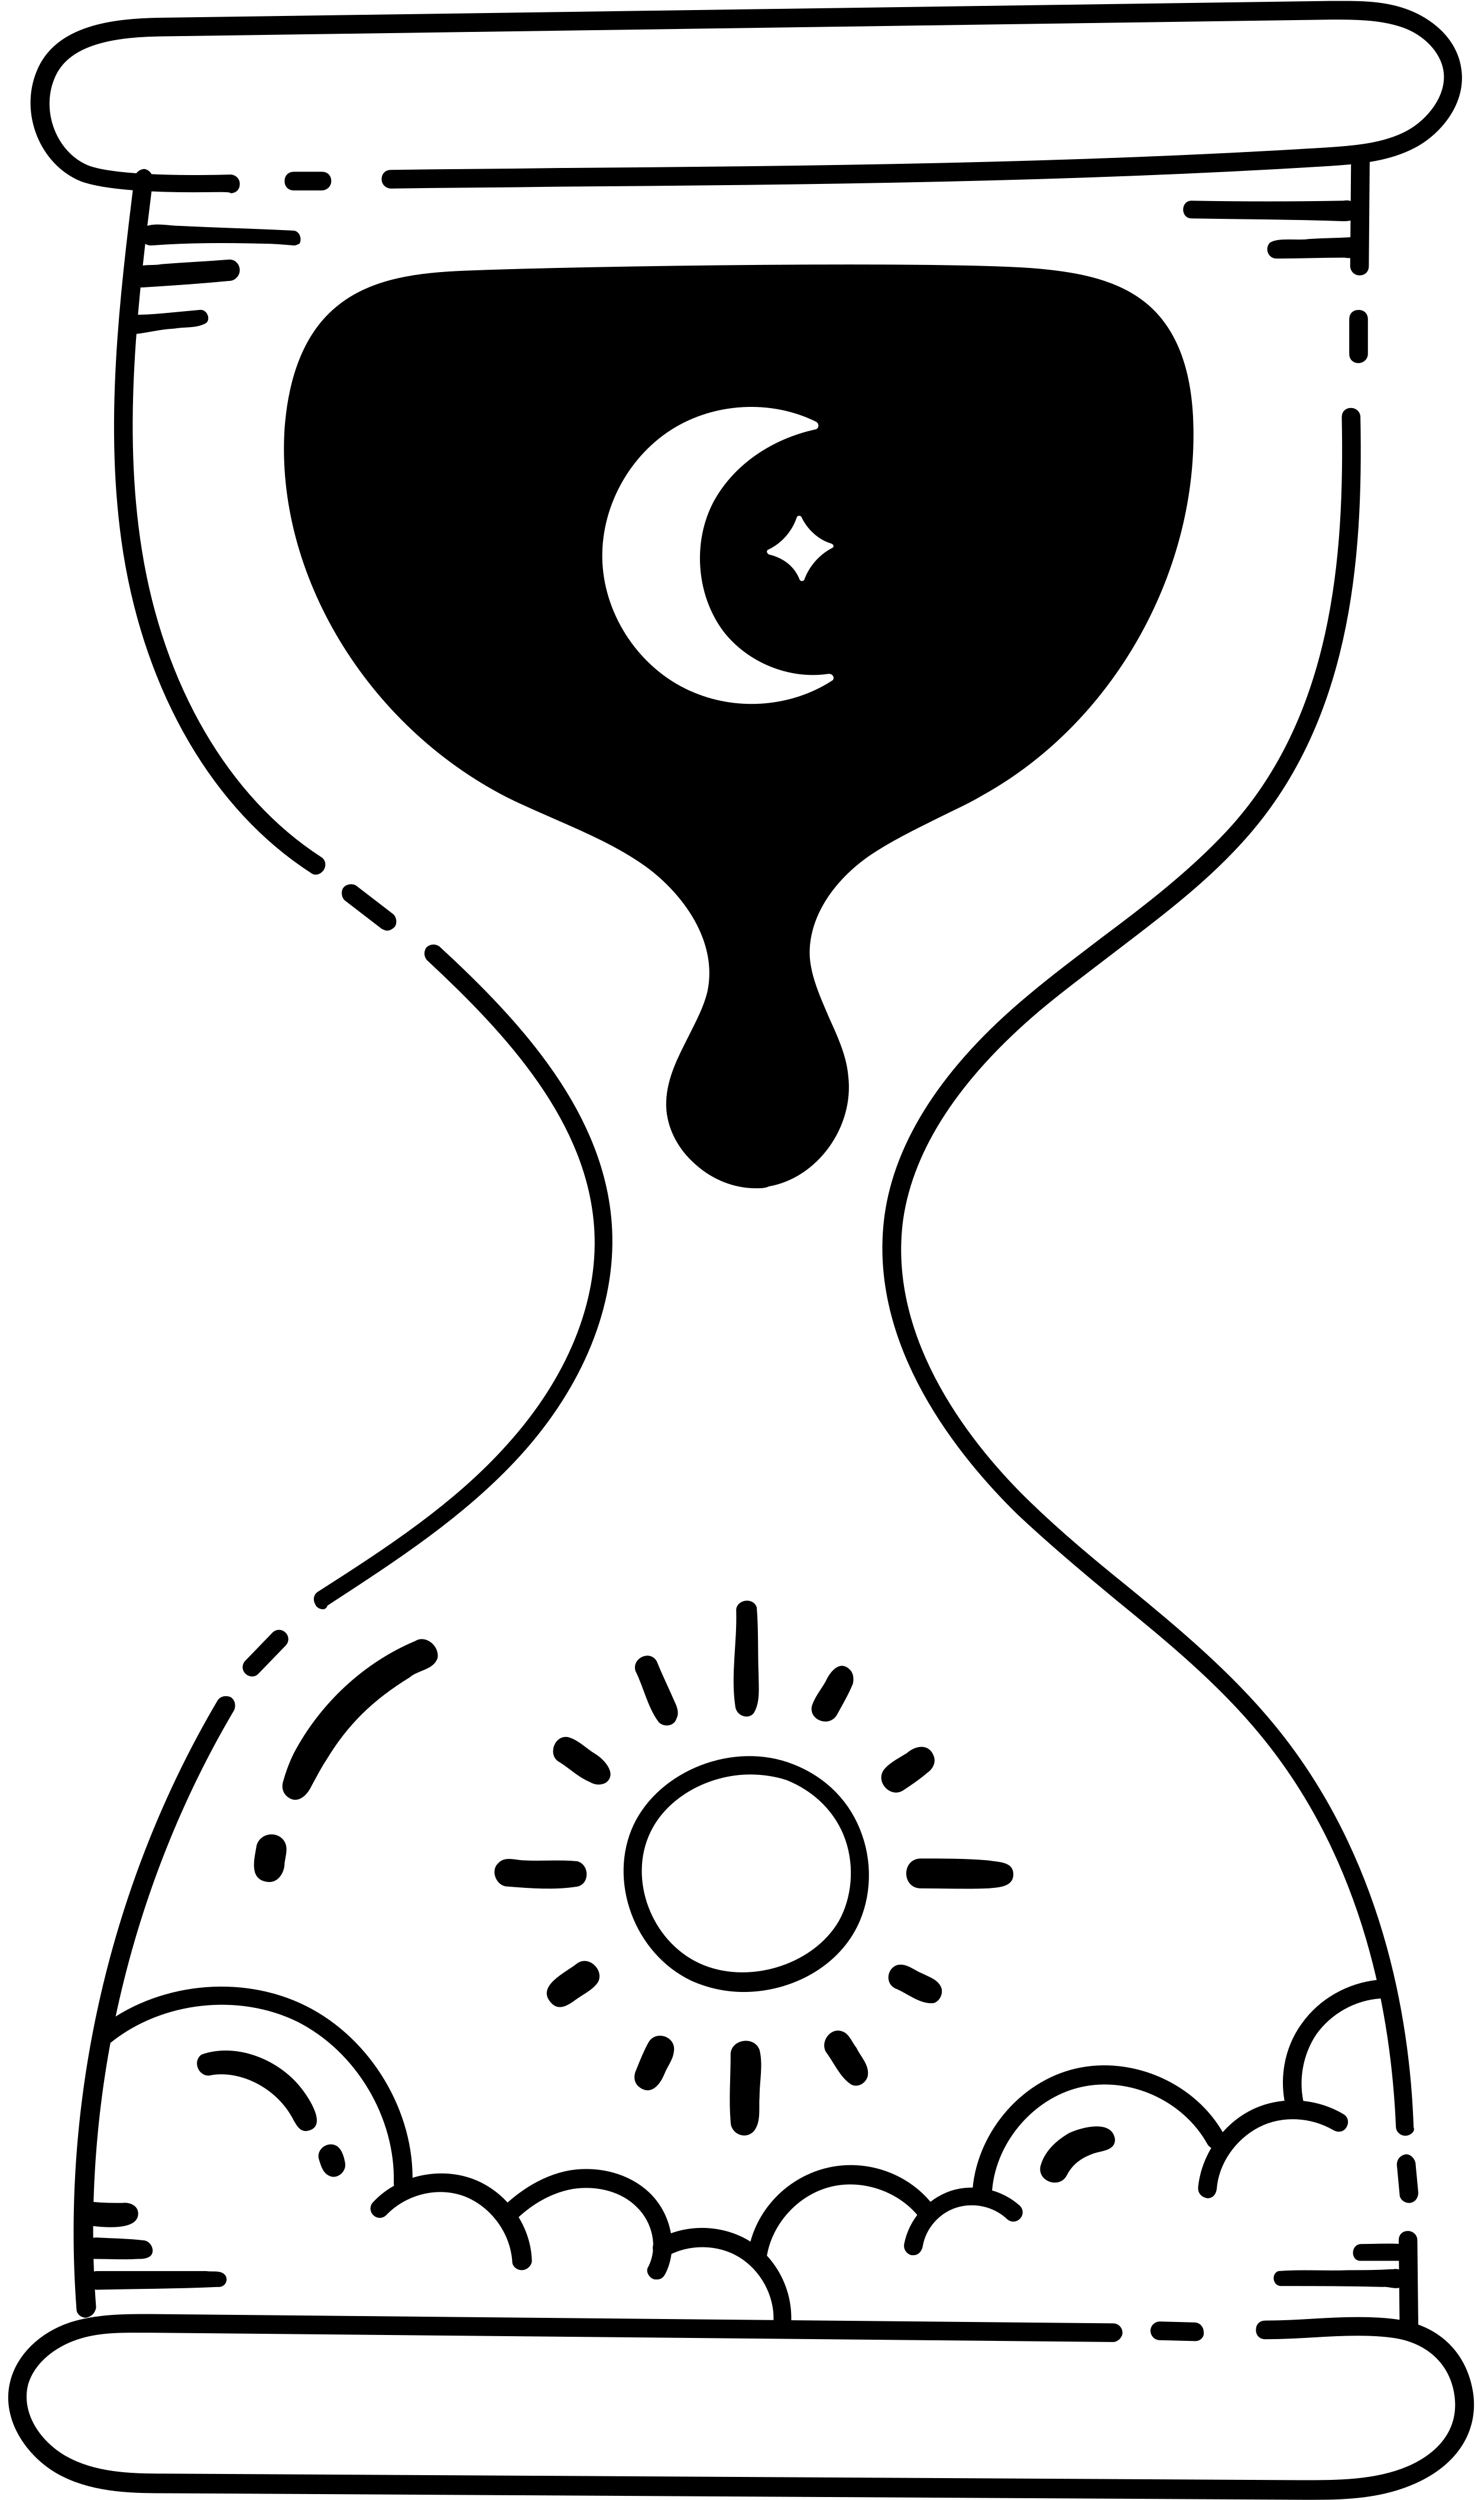
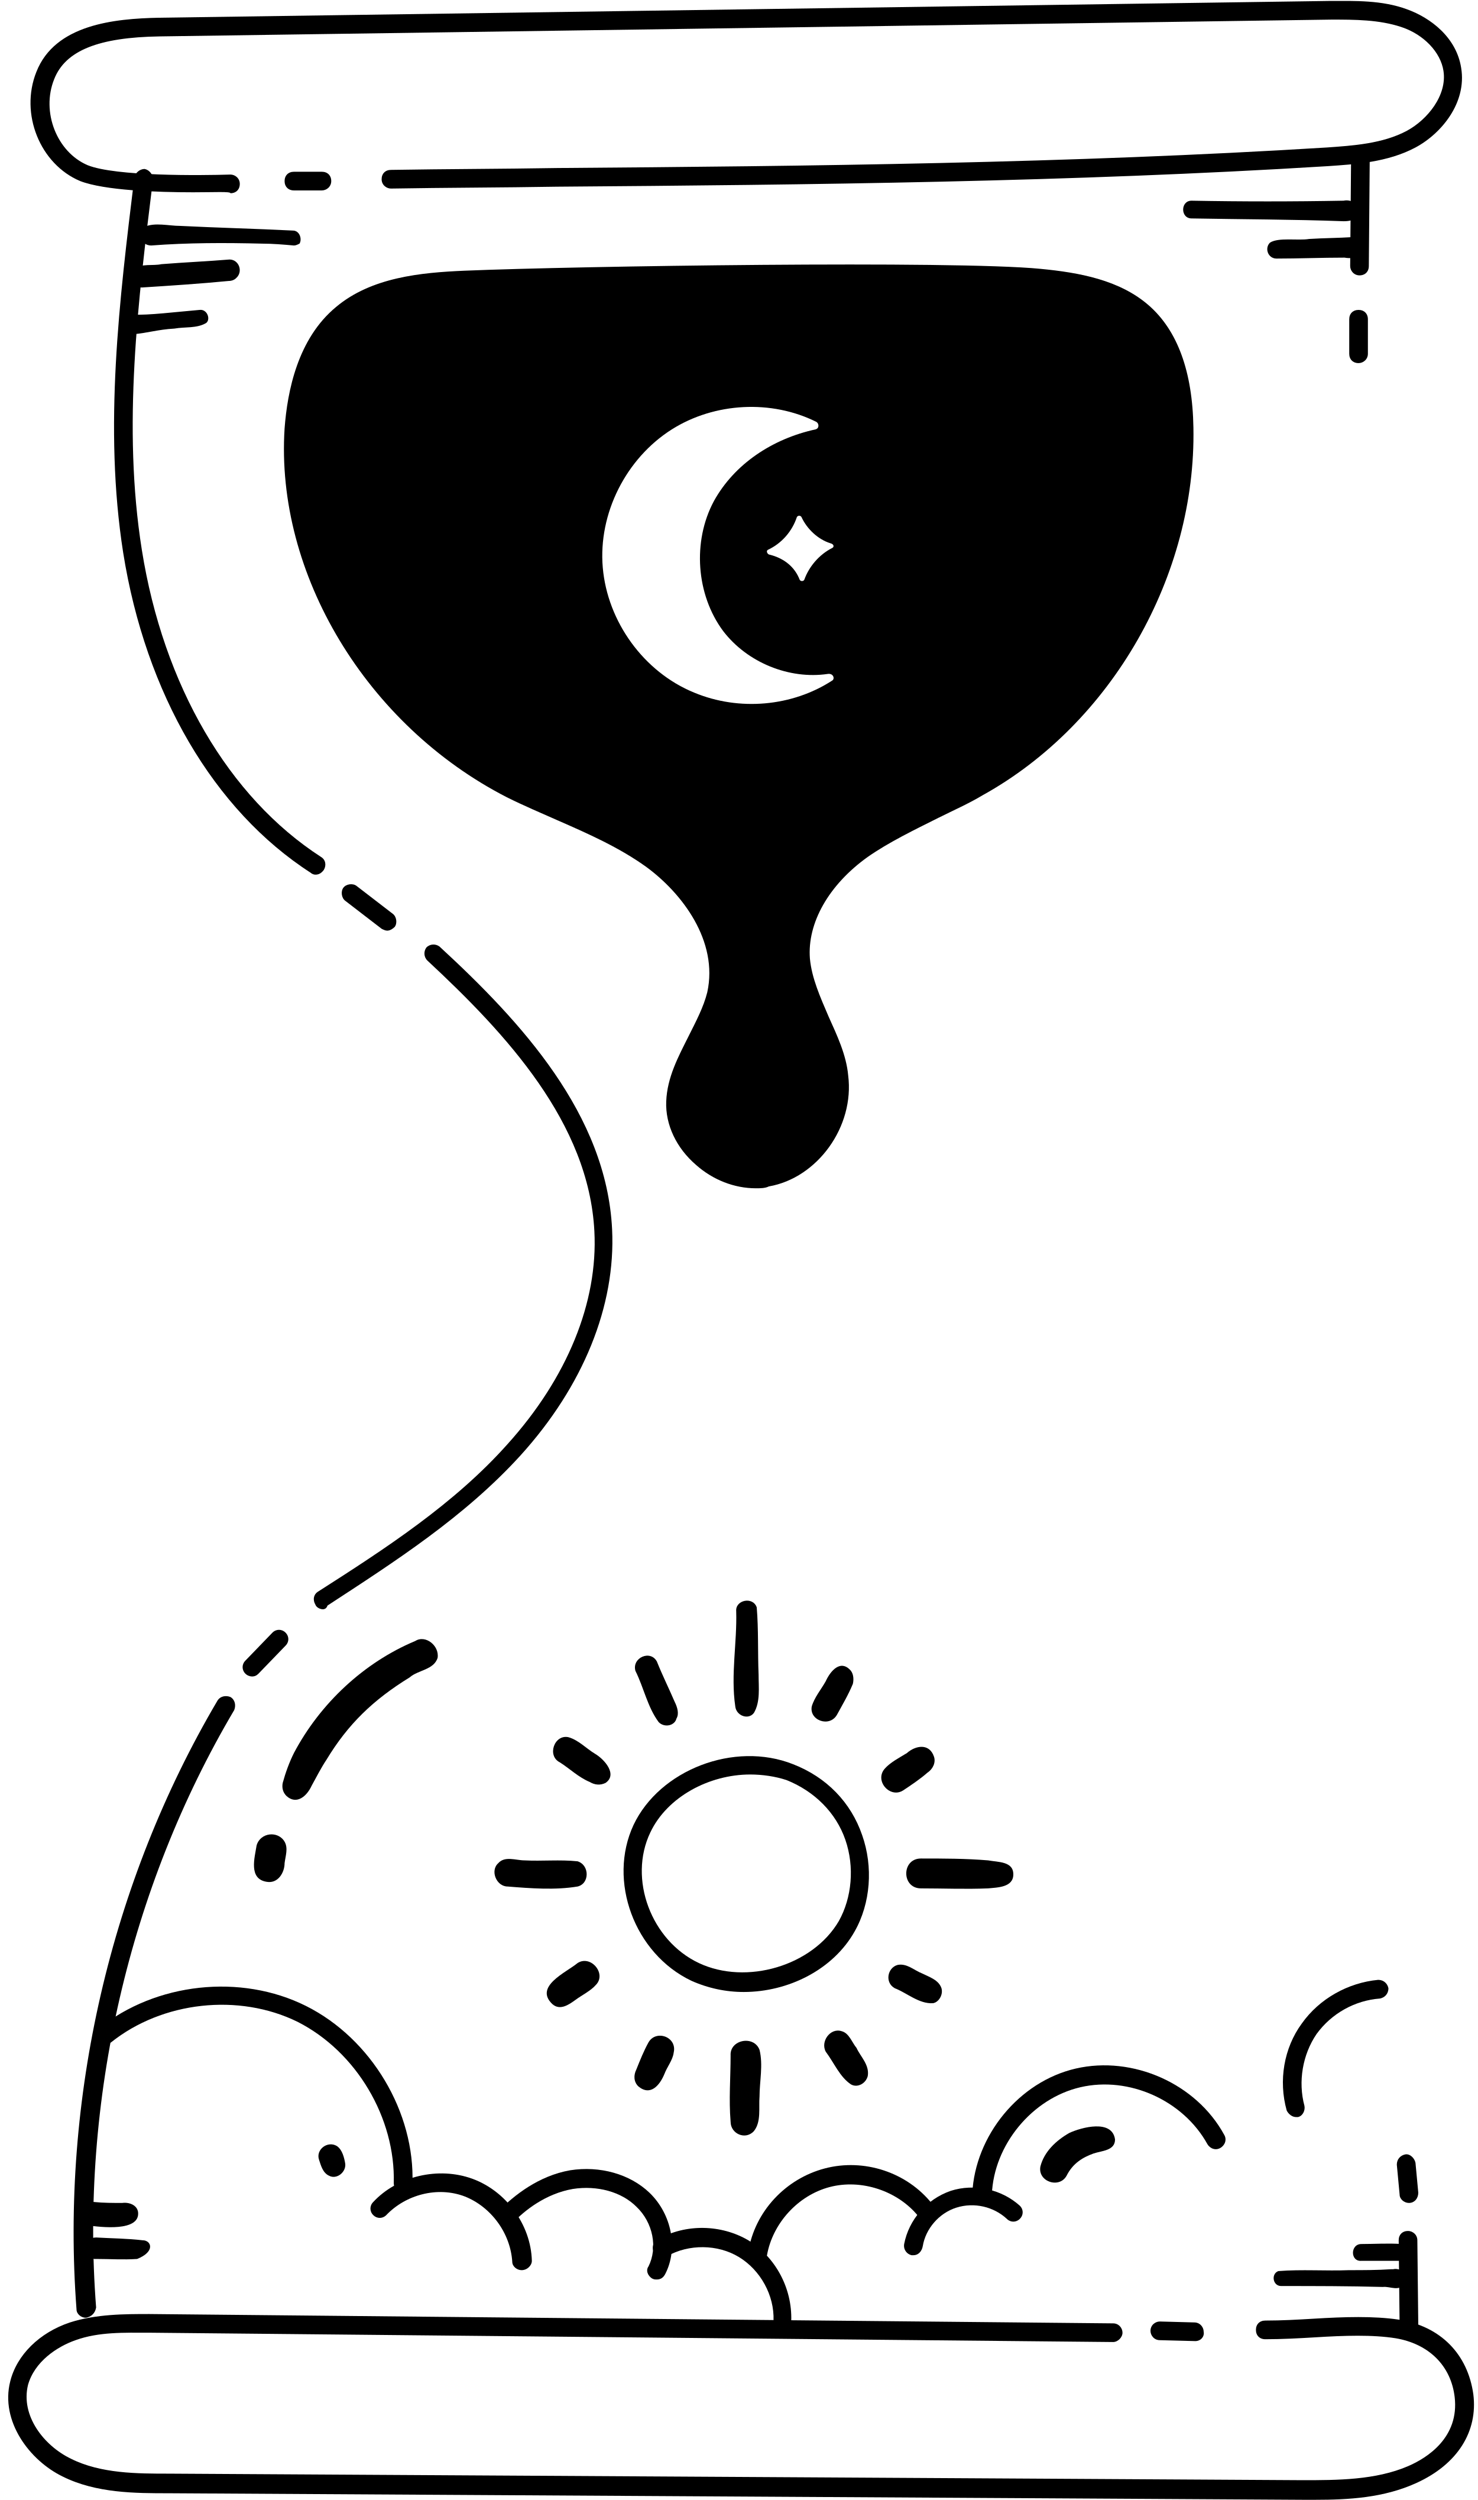
<svg xmlns="http://www.w3.org/2000/svg" fill="#000000" height="267.8" preserveAspectRatio="xMidYMid meet" version="1" viewBox="88.2 15.9 158.4 267.8" width="158.4" zoomAndPan="magnify">
  <g>
    <g>
      <g>
        <g id="change1_32">
          <path d="M210.6,49.4c-2.9-2.6-7.1-3.3-11-3.7c-9.3-0.9-50.1-0.3-61.5,0.2c-4.6,0.2-9.6,0.7-13.1,3.7 c-3.5,2.9-4.8,7.7-5.1,12.3c-1,15.8,9.2,31.3,23.3,38.5c5,2.6,10.5,4.3,15.1,7.6c4.6,3.3,8.2,8.9,6.9,14.4 c-0.9,4-4.3,7.4-4.4,11.5c-0.2,4.9,5,9,9.8,8.2c4.8-0.8,8.3-6,7.7-10.8c-0.6-4.4-3.8-8.1-4.2-12.5c-0.3-4.7,2.8-9,6.6-11.8 c3.8-2.8,8.3-4.4,12.4-6.7c13.6-7.6,22.4-23,22.1-38.5C215,57.3,214,52.4,210.6,49.4z M177.4,74.6c-1.4,0.7-2.5,2-3,3.4 c-0.1,0.2-0.4,0.2-0.5,0c-0.5-1.3-1.6-2.3-3.3-2.7c-0.2-0.1-0.3-0.4-0.1-0.5c1.5-0.7,2.6-2,3.1-3.5c0.1-0.2,0.4-0.2,0.5,0 c0.6,1.3,1.8,2.4,3.1,2.8C177.6,74.2,177.6,74.5,177.4,74.6z M177.4,88.8c-4.3,2.8-10,3.3-14.8,1.3c-5.4-2.2-9.3-7.6-9.8-13.4 c-0.5-5.8,2.5-11.7,7.4-14.8c4.6-2.9,10.7-3.2,15.5-0.8c0.3,0.2,0.3,0.7-0.1,0.8c-4.6,1-8.7,3.7-10.9,7.7 c-2.3,4.3-1.9,10,1,13.9c2.6,3.4,7.1,5.2,11.2,4.6C177.5,88,177.7,88.6,177.4,88.8z" fill="#000000" />
        </g>
      </g>
      <g id="change1_33">
        <path d="M169.3,188.1c-0.4-1.2-2.3-0.8-2.2,0.4c0.1,3.4-0.6,6.8-0.1,10.2c0.1,1,1.4,1.5,2,0.7 c0.7-1.2,0.5-2.7,0.5-4.1C169.4,192.9,169.5,190.5,169.3,188.1z" fill="#000000" />
      </g>
      <g id="change1_29">
        <path d="M160.5,198.2c-0.6-1.4-1.3-2.8-1.9-4.3c-0.7-1.3-2.7-0.4-2.3,1c0.9,1.8,1.3,3.9,2.5,5.5 c0.6,0.6,1.7,0.4,1.9-0.4C161,199.5,160.8,198.8,160.5,198.2z" fill="#000000" />
      </g>
      <g id="change1_7">
        <path d="M152,203.8c-1-0.6-1.8-1.5-2.9-1.8c-1.5-0.3-2.3,2-0.9,2.7c1.1,0.7,2,1.6,3.2,2.1c0.5,0.3,1.1,0.4,1.7,0.1 C154.4,206,153,204.4,152,203.8z" fill="#000000" />
      </g>
      <g id="change1_22">
        <path d="M150.1,215.3c-1.9-0.2-3.8,0-5.7-0.1c-0.9,0-2.1-0.5-2.8,0.3c-0.9,0.8-0.2,2.5,1,2.5c2.5,0.2,5.1,0.4,7.5,0 C151.4,217.7,151.4,215.7,150.1,215.3z" fill="#000000" />
      </g>
      <g id="change1_25">
        <path d="M194.1,215.2c-2.4-0.2-4.8-0.2-7.2-0.2c-2.1,0-2.1,3.2,0,3.2c2.4,0,4.8,0.1,7.2,0c1-0.1,2.7-0.1,2.7-1.5 C196.8,215.3,195.2,215.4,194.1,215.2z" fill="#000000" />
      </g>
      <g id="change1_37">
        <path d="M169.6,235.5c-0.6-1.6-3.2-1.1-3.1,0.6c0,2.4-0.2,4.7,0,7.1c0,1.3,1.6,2,2.5,1c0.8-1,0.5-2.5,0.6-3.7 C169.6,238.9,170,237.1,169.6,235.5z" fill="#000000" />
      </g>
      <g id="change1_42">
        <path d="M179.4,194.9c-1.1-1.3-2.2,0-2.7,1.1c-0.5,0.9-1.2,1.7-1.5,2.7c-0.3,1.5,1.9,2.3,2.7,0.9 c0.6-1.1,1.2-2.1,1.7-3.3C179.7,195.9,179.7,195.3,179.4,194.9z" fill="#000000" />
      </g>
      <g id="change1_8">
        <path d="M188.3,204.1c-0.5-1.5-2-1.2-2.9-0.4c-0.8,0.5-1.8,1-2.4,1.7c-1.1,1.3,0.6,3.2,2,2.3 c0.9-0.6,1.8-1.2,2.6-1.9C188.2,205.4,188.5,204.7,188.3,204.1z" fill="#000000" />
      </g>
      <g id="change1_15">
        <path d="M150.1,226.2c-1.2,1-4.7,2.5-2.7,4.4c0.8,0.7,1.7,0.1,2.4-0.4c0.8-0.6,1.7-1,2.3-1.7 C153.2,227.3,151.5,225.3,150.1,226.2z" fill="#000000" />
      </g>
      <g id="change1_4">
        <path d="M157.7,234.7c-0.5,0.9-0.9,1.9-1.3,2.9c-0.3,0.6-0.3,1.3,0.2,1.8c1.3,1.1,2.3-0.1,2.8-1.3 c0.3-0.8,0.9-1.5,1-2.3C160.8,234.1,158.5,233.3,157.7,234.7z" fill="#000000" />
      </g>
      <g id="change1_30">
        <path d="M180,235.3c-0.5-0.6-0.8-1.6-1.6-1.8c-1.2-0.4-2.3,1.1-1.7,2.2c0.9,1.2,1.5,2.7,2.7,3.5 c0.7,0.4,1.6-0.1,1.8-0.9C181.4,237.1,180.4,236.2,180,235.3z" fill="#000000" />
      </g>
      <g id="change1_34">
        <path d="M189.1,228.9c-0.3-0.9-1.3-1.2-2.1-1.6c-0.8-0.3-1.6-1.1-2.6-0.9c-1.1,0.3-1.4,1.9-0.3,2.5 c1.3,0.5,2.6,1.7,4.1,1.6C188.8,230.4,189.3,229.6,189.1,228.9z" fill="#000000" />
      </g>
      <g id="change1_9">
        <path d="M132.7,191.7c-5.5,2.3-10.2,6.7-13,12c-0.5,1-0.9,2.1-1.2,3.2c-0.1,0.5,0,1,0.4,1.4c1.1,1,2.2,0,2.7-1.1 c0.5-0.9,1-1.9,1.6-2.8c2.3-3.8,5-6.4,8.9-8.8c0.9-0.8,2.6-0.8,3-2.1C135.3,192.2,133.8,191,132.7,191.7z" fill="#000000" />
      </g>
      <g id="change1_12">
        <path d="M118.7,213.2c-0.7-1.2-2.6-1-3,0.4c-0.2,1.3-0.9,3.6,1.1,3.9c1.2,0.2,1.9-1,1.9-2 C118.8,214.7,119.1,213.9,118.7,213.2z" fill="#000000" />
      </g>
      <g id="change1_48">
-         <path d="M120.4,239.5c-2.4-3-6.9-4.8-10.6-3.5c-1.1,0.8-0.2,2.6,1.1,2.2c3-0.5,7,1.3,8.8,4.9 c0.3,0.5,0.6,1.1,1.3,1.1C123.5,243.9,121.3,240.6,120.4,239.5z" fill="#000000" />
-       </g>
+         </g>
      <g id="change1_11">
        <path d="M124.3,245.8c-1-0.6-2.3,0.4-1.9,1.5c0.2,0.6,0.4,1.4,1.1,1.7c0.8,0.4,1.8-0.4,1.7-1.3 C125.1,247.1,124.9,246.2,124.3,245.8z" fill="#000000" />
      </g>
      <g id="change1_53">
        <path d="M202.8,244.4c-1.4,0.8-2.7,2-3.1,3.6c-0.3,1.6,2,2.4,2.8,1c0.7-1.4,1.8-2,2.9-2.4c0.9-0.3,2.3-0.3,2.3-1.5 C207.4,242.9,204.1,243.8,202.8,244.4z" fill="#000000" />
      </g>
      <g id="change1_31">
        <path d="M237.5,259c0,0-0.1,0-0.1,0c0,0-0.1,0-0.1,0c-1.5,0.1-3,0.1-4.5,0.1c-2.5,0.1-5.1-0.1-7.6,0.1 c-0.8,0.3-0.6,1.6,0.3,1.6c3.6,0,7.3,0,10.9,0.1c0.8-0.1,1.8,0.6,2.5-0.5C239.3,259.6,238.3,258.8,237.5,259z" fill="#000000" />
      </g>
      <g id="change1_26">
        <path d="M238.4,256.3c-1.4-0.1-2.9,0-4.3,0c-1.2,0-1.2,1.9,0,1.8c1.4,0,2.8,0,4.2,0c0.2,0,0.5-0.1,0.6-0.4 C239.4,257.2,239,256.4,238.4,256.3z" fill="#000000" />
      </g>
      <g id="change1_19">
-         <path d="M112.2,259.5c-0.5-0.4-1.3-0.2-1.9-0.3c-2.1,0-4.2,0-6.3,0c-1.8,0-3.6,0-5.4,0c-0.3,0-0.5,0.1-0.7,0.3 c-0.6,0.6-0.2,1.7,0.7,1.7c4.3-0.1,8.6-0.1,12.9-0.3C112.4,261,112.8,260,112.2,259.5z" fill="#000000" />
-       </g>
+         </g>
      <g id="change1_17">
-         <path d="M103.5,255.9c-1.7-0.2-3.3-0.2-5-0.3c-0.3,0-0.6,0.1-0.8,0.3c-0.7,0.7-0.2,2.1,0.8,2c1.5,0,2.9,0.1,4.4,0 c0.5,0,1,0,1.4-0.3C104.9,257.1,104.4,255.9,103.5,255.9z" fill="#000000" />
+         <path d="M103.5,255.9c-1.7-0.2-3.3-0.2-5-0.3c-0.3,0-0.6,0.1-0.8,0.3c-0.7,0.7-0.2,2.1,0.8,2c1.5,0,2.9,0.1,4.4,0 C104.9,257.1,104.4,255.9,103.5,255.9z" fill="#000000" />
      </g>
      <g id="change1_5">
        <path d="M101.3,251.9c-1,0-2,0-3-0.1c-0.2,0-0.9-0.1-1,0.1c-1,0.5-0.8,2.1,0.3,2.4c1.4,0.2,5.6,0.7,5.4-1.4 C102.9,252.1,102,251.8,101.3,251.9z" fill="#000000" />
      </g>
      <g id="change1_18">
        <path d="M232.2,37.4c-5.4,0.1-10.9,0.1-16.3,0c-1.2,0-1.2,1.9,0,1.9c5.4,0.1,10.9,0.1,16.3,0.3 c0.6,0,1.3-0.1,1.5-0.7C234.1,37.9,233.1,37.2,232.2,37.4z" fill="#000000" />
      </g>
      <g id="change1_1">
        <path d="M234.3,41.9c-0.2-0.4-0.7-0.6-1.1-0.6c-1.6,0.1-3.1,0.1-4.7,0.2c-1.2,0.2-3.3-0.2-4.2,0.4 c-0.6,0.6-0.2,1.7,0.7,1.7c2.4,0,4.8-0.1,7.3-0.1C233.3,43.7,234.9,43.3,234.3,41.9z" fill="#000000" />
      </g>
      <g id="change1_16">
        <path d="M119.6,40.6c-4-0.2-8.1-0.3-12.1-0.5c-1.2,0-2.7-0.4-3.8,0.1c-1,0.6-0.4,2,0.7,2c3.9-0.3,7.9-0.3,11.9-0.2 c1.1,0,2.3,0.1,3.4,0.2c0.2,0,0.4-0.1,0.6-0.2C120.6,41.5,120.3,40.6,119.6,40.6z" fill="#000000" />
      </g>
      <g id="change1_39">
        <path d="M112.8,43.7c-2.4,0.2-4.8,0.3-7.3,0.5c-0.9,0.2-2.1-0.1-2.9,0.5c-0.7,0.7-0.2,2,0.8,2 c3.1-0.2,6.2-0.4,9.3-0.7c0.3,0,0.6-0.1,0.8-0.3C114.3,45,113.8,43.7,112.8,43.7z" fill="#000000" />
      </g>
      <g id="change1_38">
        <path d="M109.6,49.1c-2.4,0.2-5.6,0.6-7.1,0.5c-1,0.3-1,1.8,0,2.1c1.4-0.1,2.6-0.5,4.4-0.6c1.1-0.2,2.4,0,3.4-0.6 C110.8,50.1,110.4,49,109.6,49.1z" fill="#000000" />
      </g>
      <g id="change1_24">
        <path d="M108.9,36.5c-3.9,0-9.5-0.2-12.1-1.2c-4.3-1.8-6.5-7.2-4.7-11.7c2-5.1,8.4-5.7,13.1-5.8l125.6-1.8 c2.6,0,5.5-0.1,8.2,0.9c2.5,0.9,5.3,3,5.8,6.3c0.6,3.7-2.1,7-4.9,8.5c-3,1.6-6.5,1.8-9.4,2c-27.5,1.7-55.5,2-82.6,2.2 c-5.9,0.1-11.9,0.1-17.8,0.2c0,0,0,0,0,0c-0.5,0-1-0.4-1-1c0-0.6,0.4-1,1-1c5.9-0.1,11.9-0.1,17.8-0.2c27-0.2,55-0.5,82.5-2.2 c2.8-0.2,6-0.4,8.6-1.8c2.2-1.2,4.3-3.8,3.9-6.4c-0.3-2-2.1-3.9-4.5-4.7c-2.4-0.8-5-0.8-7.5-0.8l-125.6,1.8 c-6.5,0.1-10.1,1.5-11.3,4.6c-1.4,3.5,0.3,7.8,3.6,9.2c3,1.2,12.1,1.1,15.3,1c0.5,0,1,0.4,1,1c0,0.6-0.4,1-1,1 C112.9,36.4,111.2,36.5,108.9,36.5z" fill="#000000" />
      </g>
      <g id="change1_43">
        <path d="M122.7,36.3h-3c-0.6,0-1-0.4-1-1s0.4-1,1-1h3c0.6,0,1,0.4,1,1S123.2,36.3,122.7,36.3z" fill="#000000" />
      </g>
      <g id="change1_51">
        <path d="M122,109.6c-0.2,0-0.4-0.1-0.5-0.2c-10.4-6.7-17.7-19.2-20.1-34.3c-2.1-13.4-0.4-27.1,1.2-40.2 c0.1-0.5,0.6-0.9,1.1-0.9c0.5,0.1,0.9,0.6,0.9,1.1c-1.6,13-3.3,26.5-1.2,39.7c2.3,14.5,9.3,26.5,19.2,32.9 c0.5,0.3,0.6,0.9,0.3,1.4C122.6,109.5,122.3,109.6,122,109.6z" fill="#000000" />
      </g>
      <g id="change1_14">
        <path d="M129.7,115.6c-0.2,0-0.4-0.1-0.6-0.2l-3.9-3c-0.4-0.3-0.5-1-0.2-1.4c0.3-0.4,1-0.5,1.4-0.2l3.9,3 c0.4,0.3,0.5,1,0.2,1.4C130.3,115.4,130,115.6,129.7,115.6z" fill="#000000" />
      </g>
      <g id="change1_10">
        <path d="M122.8,188.3c-0.3,0-0.7-0.2-0.8-0.5c-0.3-0.5-0.2-1.1,0.3-1.4c7.2-4.6,14.6-9.4,20.3-15.8 c6.4-7.1,9.7-15.2,9.3-22.8c-0.6-11.6-9.4-21.1-17.9-29c-0.4-0.4-0.4-1-0.1-1.4c0.4-0.4,1-0.4,1.4-0.1c8.8,8.1,17.9,18,18.5,30.3 c0.4,8.2-3.1,16.8-9.8,24.2c-6,6.6-13.5,11.4-20.7,16.1C123.2,188.2,123,188.3,122.8,188.3z" fill="#000000" />
      </g>
      <g id="change1_20">
        <path d="M115.2,195.5c-0.2,0-0.5-0.1-0.7-0.3c-0.4-0.4-0.4-1,0-1.4l2.9-3c0.4-0.4,1-0.4,1.4,0s0.4,1,0,1.4l-2.9,3 C115.7,195.4,115.5,195.5,115.2,195.5z" fill="#000000" />
      </g>
      <g id="change1_35">
        <path d="M97.4,264.2c-0.5,0-1-0.4-1-0.9c-1.7-22.5,3.6-45.7,15.1-65.2c0.3-0.5,0.9-0.6,1.4-0.4 c0.5,0.3,0.6,0.9,0.4,1.4c-11.3,19.1-16.5,41.9-14.8,64C98.4,263.7,98,264.1,97.4,264.2C97.4,264.2,97.4,264.2,97.4,264.2z" fill="#000000" />
      </g>
      <g id="change1_46">
        <path d="M229.2,283.7c-0.5,0-0.9,0-1.4,0l-121.5-0.7c-3.6,0-7.8,0-11.4-1.8c-3.5-1.7-6.7-5.9-5.6-10.2 c0.7-2.8,3.1-5.2,6.4-6.3c2.8-0.9,5.9-0.9,8.5-0.9l103.3,1c0.6,0,1,0.5,1,1c0,0.5-0.5,1-1,1c0,0,0,0,0,0l-103.3-1 c-2.7,0-5.4-0.1-7.9,0.8c-2,0.7-4.4,2.3-5.1,4.8c-0.8,3.3,1.7,6.5,4.6,7.9c3.2,1.6,7.1,1.6,10.5,1.6l121.5,0.7 c3.7,0,7.8,0,11.3-1.5c2.1-0.9,5.5-3.1,5-7.4c-0.4-3.4-2.8-5.7-6.3-6.3c-2.5-0.4-5.5-0.3-8.7-0.1c-1.7,0.1-3.5,0.2-5.3,0.2 c0,0,0,0,0,0c-0.6,0-1-0.4-1-1c0-0.6,0.4-1,1-1c1.8,0,3.5-0.1,5.2-0.2c3.3-0.2,6.4-0.3,9.1,0.1c4.5,0.7,7.4,3.7,8,8 c0.5,4-1.7,7.5-6.1,9.5C236.5,283.5,232.7,283.7,229.2,283.7z" fill="#000000" />
      </g>
      <g id="change1_6">
        <path d="M216.3,266.7C216.3,266.7,216.3,266.7,216.3,266.7l-3.8-0.1c-0.6,0-1-0.5-1-1c0-0.6,0.5-1,1-1l3.7,0.1 c0.6,0,1,0.5,1,1C217.3,266.2,216.9,266.7,216.3,266.7z" fill="#000000" />
      </g>
      <g id="change1_28">
        <path d="M233.9,45.4C233.9,45.4,233.9,45.4,233.9,45.4c-0.6,0-1-0.5-1-1l0.1-11.9c0-0.5,0.5-1,1-1c0,0,0,0,0,0 c0.6,0,1,0.5,1,1l-0.1,11.9C234.9,45,234.5,45.4,233.9,45.4z" fill="#000000" />
      </g>
      <g id="change1_36">
        <path d="M233.8,54.8c-0.6,0-1-0.4-1-1v-3.7c0-0.6,0.4-1,1-1s1,0.4,1,1v3.7C234.8,54.4,234.3,54.8,233.8,54.8z" fill="#000000" />
      </g>
      <g id="change1_44">
-         <path d="M238.8,244.7c-0.5,0-1-0.4-1-1c-0.5-11.6-3.3-28.3-14.5-41.9c-4.5-5.5-10.1-10.1-15.5-14.5 c-3.5-2.9-7.2-6-10.6-9.2c-6.1-6-16.1-18-14.2-32c1.1-8,6.3-16,15.3-23.5c2.6-2.2,5.3-4.2,7.9-6.2c4.7-3.5,9.5-7.2,13.5-11.5 c11.3-12.2,12.6-29.2,12.3-44.3c0-0.6,0.4-1,1-1c0.5,0,1,0.4,1,1c0.3,15.4-1,32.9-12.8,45.7c-4.1,4.5-9.1,8.2-13.8,11.8 c-2.6,2-5.3,4-7.8,6.1c-8.6,7.3-13.5,14.8-14.6,22.3c-1.8,13.1,7.7,24.6,13.6,30.3c3.3,3.2,6.9,6.2,10.5,9.1 c5.5,4.5,11.1,9.2,15.7,14.8c11.5,14,14.5,31.2,14.9,43.1C239.9,244.2,239.4,244.7,238.8,244.7 C238.9,244.7,238.8,244.7,238.8,244.7z" fill="#000000" />
-       </g>
+         </g>
      <g id="change1_52">
        <path d="M239.2,251.9c-0.5,0-1-0.4-1-0.9l-0.3-3.2c0-0.6,0.4-1,0.9-1.1c0.5-0.1,1,0.4,1.1,0.9l0.3,3.2 C240.2,251.4,239.8,251.9,239.2,251.9C239.2,251.9,239.2,251.9,239.2,251.9z" fill="#000000" />
      </g>
      <g id="change1_47">
        <path d="M239.2,266.1c-0.5,0-1-0.4-1-1l-0.1-9.2c0-0.6,0.4-1,1-1c0,0,0,0,0,0c0.5,0,1,0.4,1,1l0.1,9.2 C240.2,265.6,239.7,266.1,239.2,266.1C239.2,266.1,239.2,266.1,239.2,266.1z" fill="#000000" />
      </g>
      <g id="change1_2">
        <path d="M144.1,259.1c-0.5,0-1-0.4-1-0.9c-0.2-3.1-2.3-5.9-5.1-7c-2.9-1.1-6.3-0.2-8.4,2c-0.4,0.4-1,0.4-1.4,0 c-0.4-0.4-0.4-1,0-1.4c2.6-2.8,7-3.8,10.6-2.5c3.6,1.3,6.3,4.9,6.4,8.8C145.2,258.6,144.7,259.1,144.1,259.1 C144.2,259.1,144.2,259.1,144.1,259.1z" fill="#000000" />
      </g>
      <g id="change1_41">
        <path d="M131.4,250.8C131.4,250.8,131.4,250.8,131.4,250.8c-0.6,0-1-0.5-1-1c0.2-7-4-14.1-10.3-17.3 c-6.3-3.1-14.5-2.2-20,2.2c-0.4,0.3-1.1,0.3-1.4-0.1c-0.3-0.4-0.3-1.1,0.1-1.4c6.1-4.9,15.2-5.9,22.2-2.4 c7,3.5,11.7,11.4,11.4,19.1C132.4,250.4,131.9,250.8,131.4,250.8z" fill="#000000" />
      </g>
      <g id="change1_50">
        <path d="M158.6,260.1c-0.2,0-0.3,0-0.5-0.1c-0.5-0.3-0.7-0.9-0.4-1.3c1-2,0.5-4.7-1.3-6.4c-1.6-1.6-4.2-2.3-6.8-1.9 c-2.9,0.5-5.2,2.3-6.5,3.7c-0.4,0.4-1,0.4-1.4,0c-0.4-0.4-0.4-1,0-1.4c1.6-1.6,4.2-3.7,7.6-4.3c3.2-0.5,6.4,0.4,8.5,2.4 c2.4,2.3,3.1,6,1.7,8.7C159.3,259.9,159,260.1,158.6,260.1z" fill="#000000" />
      </g>
      <g id="change1_21">
        <path d="M172.1,265.5C172.1,265.5,172.1,265.5,172.1,265.5c-0.6,0-1-0.5-1-1c0.1-2.7-1.4-5.4-3.7-6.8 c-2.3-1.4-5.4-1.4-7.7-0.1c-0.5,0.3-1.1,0.1-1.4-0.4c-0.3-0.5-0.1-1.1,0.4-1.4c3-1.7,6.8-1.6,9.7,0.1c2.9,1.8,4.7,5.1,4.6,8.6 C173.1,265.1,172.6,265.5,172.1,265.5z" fill="#000000" />
      </g>
      <g id="change1_3">
        <path d="M169.4,258.3c-0.1,0-0.1,0-0.2,0c-0.5-0.1-0.9-0.6-0.8-1.2c0.7-4.3,4-7.8,8.2-8.9c4.2-1.1,8.8,0.4,11.5,3.8 c0.3,0.4,0.3,1.1-0.1,1.4c-0.4,0.3-1.1,0.3-1.4-0.1c-2.2-2.7-6.1-4-9.5-3.1c-3.4,0.9-6.1,3.9-6.7,7.3 C170.3,258,169.9,258.3,169.4,258.3z" fill="#000000" />
      </g>
      <g id="change1_40">
        <path d="M186.1,257.5c-0.1,0-0.1,0-0.2,0c-0.5-0.1-0.9-0.6-0.8-1.2c0.5-2.6,2.4-4.8,5-5.7c2.5-0.8,5.4-0.2,7.4,1.6 c0.4,0.4,0.4,1,0,1.4c-0.4,0.4-1,0.4-1.4,0c-1.4-1.3-3.5-1.8-5.4-1.2s-3.3,2.3-3.6,4.1C187,257.1,186.6,257.5,186.1,257.5z" fill="#000000" />
      </g>
      <g id="change1_23">
        <path d="M193.4,251.9C193.4,251.9,193.4,251.9,193.4,251.9c-0.6,0-1-0.5-1-1c0.3-6.2,5-12,11.1-13.4 c6.1-1.4,12.9,1.6,15.9,7.1c0.3,0.5,0.1,1.1-0.4,1.4c-0.5,0.3-1.1,0.1-1.4-0.4c-2.6-4.7-8.4-7.3-13.6-6.1 c-5.2,1.2-9.3,6.2-9.5,11.5C194.4,251.5,194,251.9,193.4,251.9z" fill="#000000" />
      </g>
      <g id="change1_49">
-         <path d="M217.6,251.4C217.5,251.4,217.5,251.4,217.6,251.4c-0.6-0.1-1-0.5-1-1.1c0.3-3.4,2.5-6.7,5.6-8.3 c3.1-1.6,7-1.4,10,0.4c0.5,0.3,0.6,0.9,0.3,1.4c-0.3,0.5-0.9,0.6-1.4,0.3c-2.4-1.4-5.5-1.6-8-0.3c-2.5,1.3-4.3,3.9-4.5,6.6 C218.5,251.1,218.1,251.4,217.6,251.4z" fill="#000000" />
-       </g>
+         </g>
      <g id="change1_13">
        <path d="M227.1,242.7c-0.4,0-0.8-0.3-1-0.7c-0.9-3.2-0.3-6.7,1.6-9.3c1.9-2.7,5-4.4,8.2-4.7c0.6,0,1,0.4,1.1,0.9 c0,0.6-0.4,1-0.9,1.1c-2.7,0.2-5.2,1.6-6.8,3.8c-1.5,2.2-2,5.1-1.3,7.7c0.1,0.5-0.2,1.1-0.7,1.2 C227.3,242.7,227.2,242.7,227.1,242.7z" fill="#000000" />
      </g>
      <g id="change1_27">
        <path d="M167.9,229.3c-1.9,0-3.8-0.4-5.6-1.2c-6.1-2.9-9-10.7-6.2-16.7c2.8-5.9,10.8-9,17.1-6.5l0,0 c3.6,1.4,6.2,4.1,7.4,7.6c1.2,3.4,0.9,7.3-0.8,10.3C177.5,226.9,172.7,229.3,167.9,229.3z M168.6,206c-4.4,0-8.9,2.4-10.7,6.2 c-2.4,5,0.1,11.6,5.2,14c5.1,2.4,12.2,0.3,15-4.5c1.4-2.5,1.7-5.8,0.7-8.7c-1-2.9-3.3-5.2-6.3-6.4l0,0 C171.3,206.2,169.9,206,168.6,206z" fill="#000000" />
      </g>
      <g id="change1_45">
        <path d="M169.2,143.2c-2.3,0-4.6-0.9-6.4-2.5c-2.1-1.8-3.3-4.3-3.2-6.8c0.1-2.6,1.3-4.8,2.4-7c0.8-1.6,1.6-3.1,2-4.7 c1.2-5.5-2.7-10.6-6.5-13.4c-2.9-2.1-6.3-3.6-9.5-5c-1.8-0.8-3.7-1.6-5.5-2.5c-15-7.7-24.8-23.9-23.8-39.5c0.3-4,1.4-9.6,5.5-13 c3.8-3.2,9.1-3.7,13.8-3.9l0,0c12-0.5,52.5-1.1,61.7-0.2c4.2,0.4,8.5,1.2,11.6,3.9c3.1,2.7,4.7,7.1,4.8,13.1 c0.3,15.8-8.7,31.7-22.6,39.4c-1.5,0.9-3.1,1.6-4.7,2.4c-2.6,1.3-5.3,2.6-7.6,4.2c-4.2,3-6.5,7.1-6.2,10.9c0.2,2.1,1.1,4.1,2,6.2 c0.9,2,1.9,4.1,2.1,6.3c0.7,5.5-3.3,11-8.5,11.9C170.2,143.2,169.7,143.2,169.2,143.2z M138.1,46.9L138.1,46.9 c-4.3,0.2-9.2,0.6-12.5,3.4c-3.5,3-4.5,7.9-4.8,11.6c-1,14.8,8.4,30.2,22.7,37.6c1.7,0.9,3.6,1.7,5.3,2.5c3.4,1.5,6.8,3,9.9,5.2 c4.3,3.1,8.8,9,7.3,15.5c-0.4,1.9-1.3,3.6-2.2,5.2c-1.1,2-2.1,4-2.2,6.1c-0.1,1.9,0.8,3.8,2.5,5.3c1.8,1.5,4.1,2.3,6.1,1.9 c4.2-0.7,7.4-5.2,6.8-9.7c-0.2-2-1.1-3.8-2-5.7c-1-2.2-2-4.4-2.2-6.9c-0.3-4.5,2.3-9.2,7-12.7c2.5-1.8,5.3-3.1,7.9-4.4 c1.5-0.7,3.1-1.5,4.6-2.3c13.2-7.4,21.9-22.5,21.5-37.6c-0.1-5.4-1.5-9.3-4.2-11.7c-2.8-2.5-6.9-3.1-10.4-3.4 C190.4,45.8,150,46.4,138.1,46.9z" fill="#000000" />
      </g>
    </g>
  </g>
</svg>